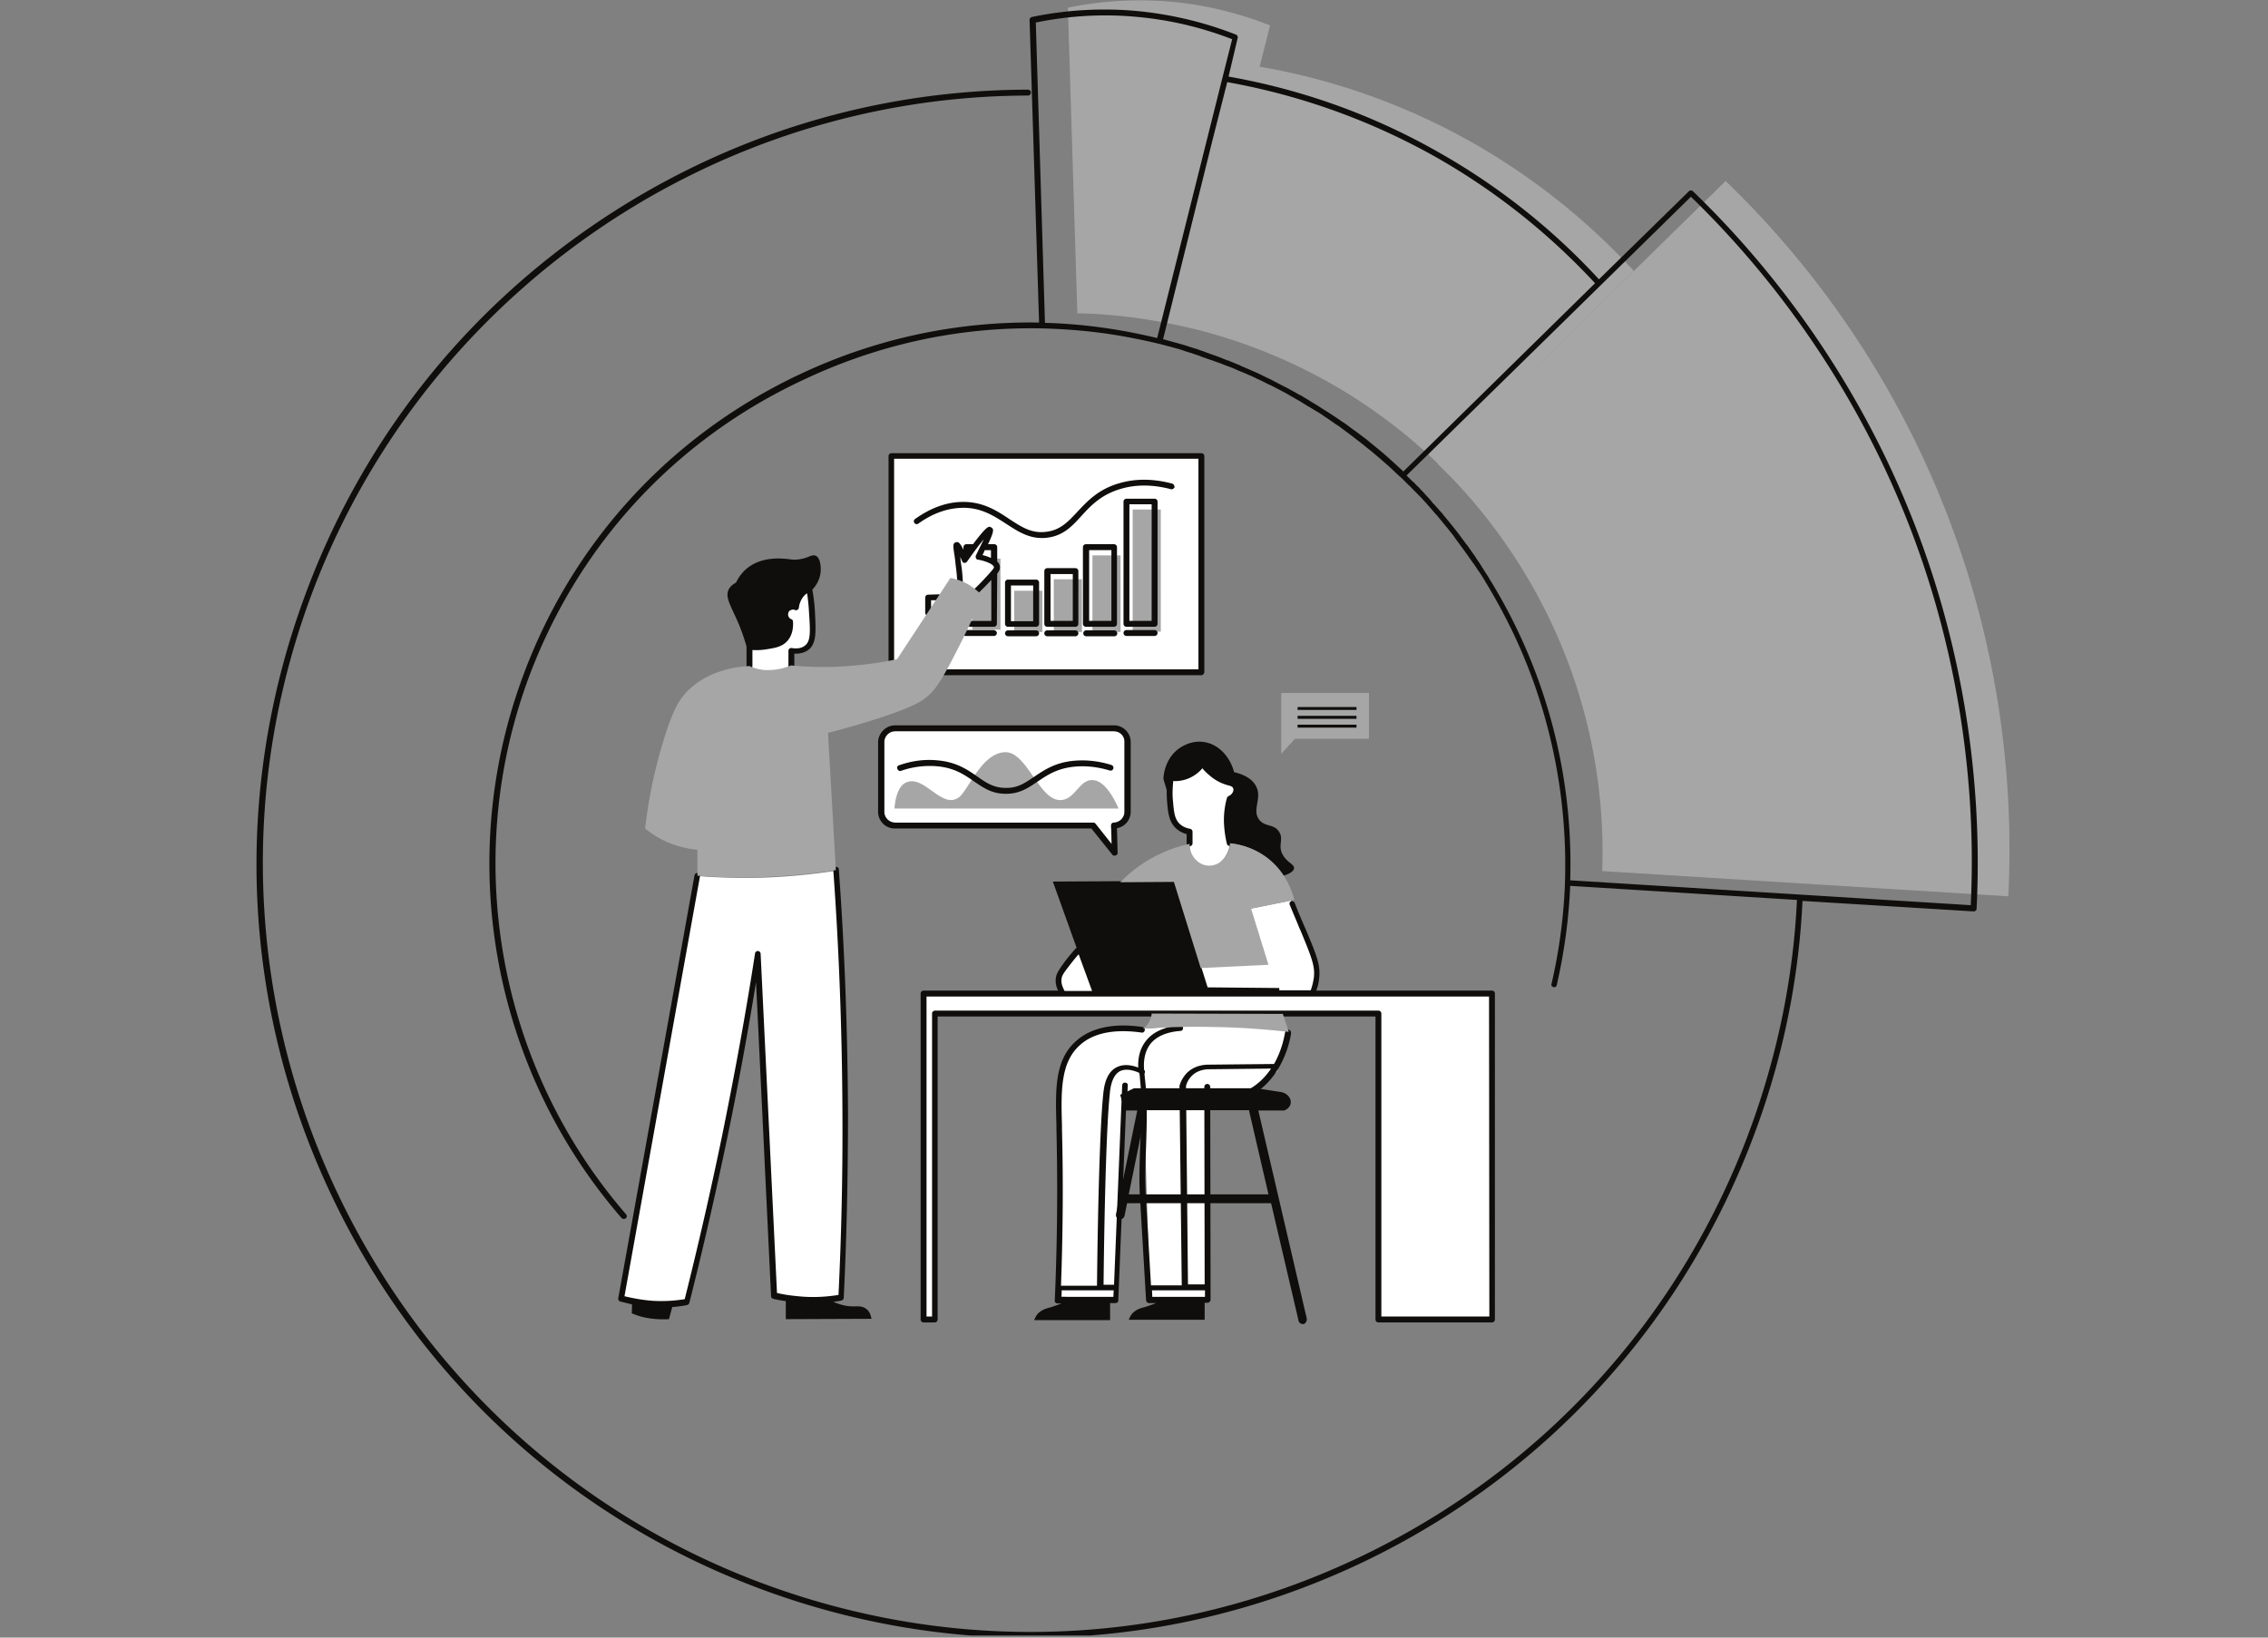
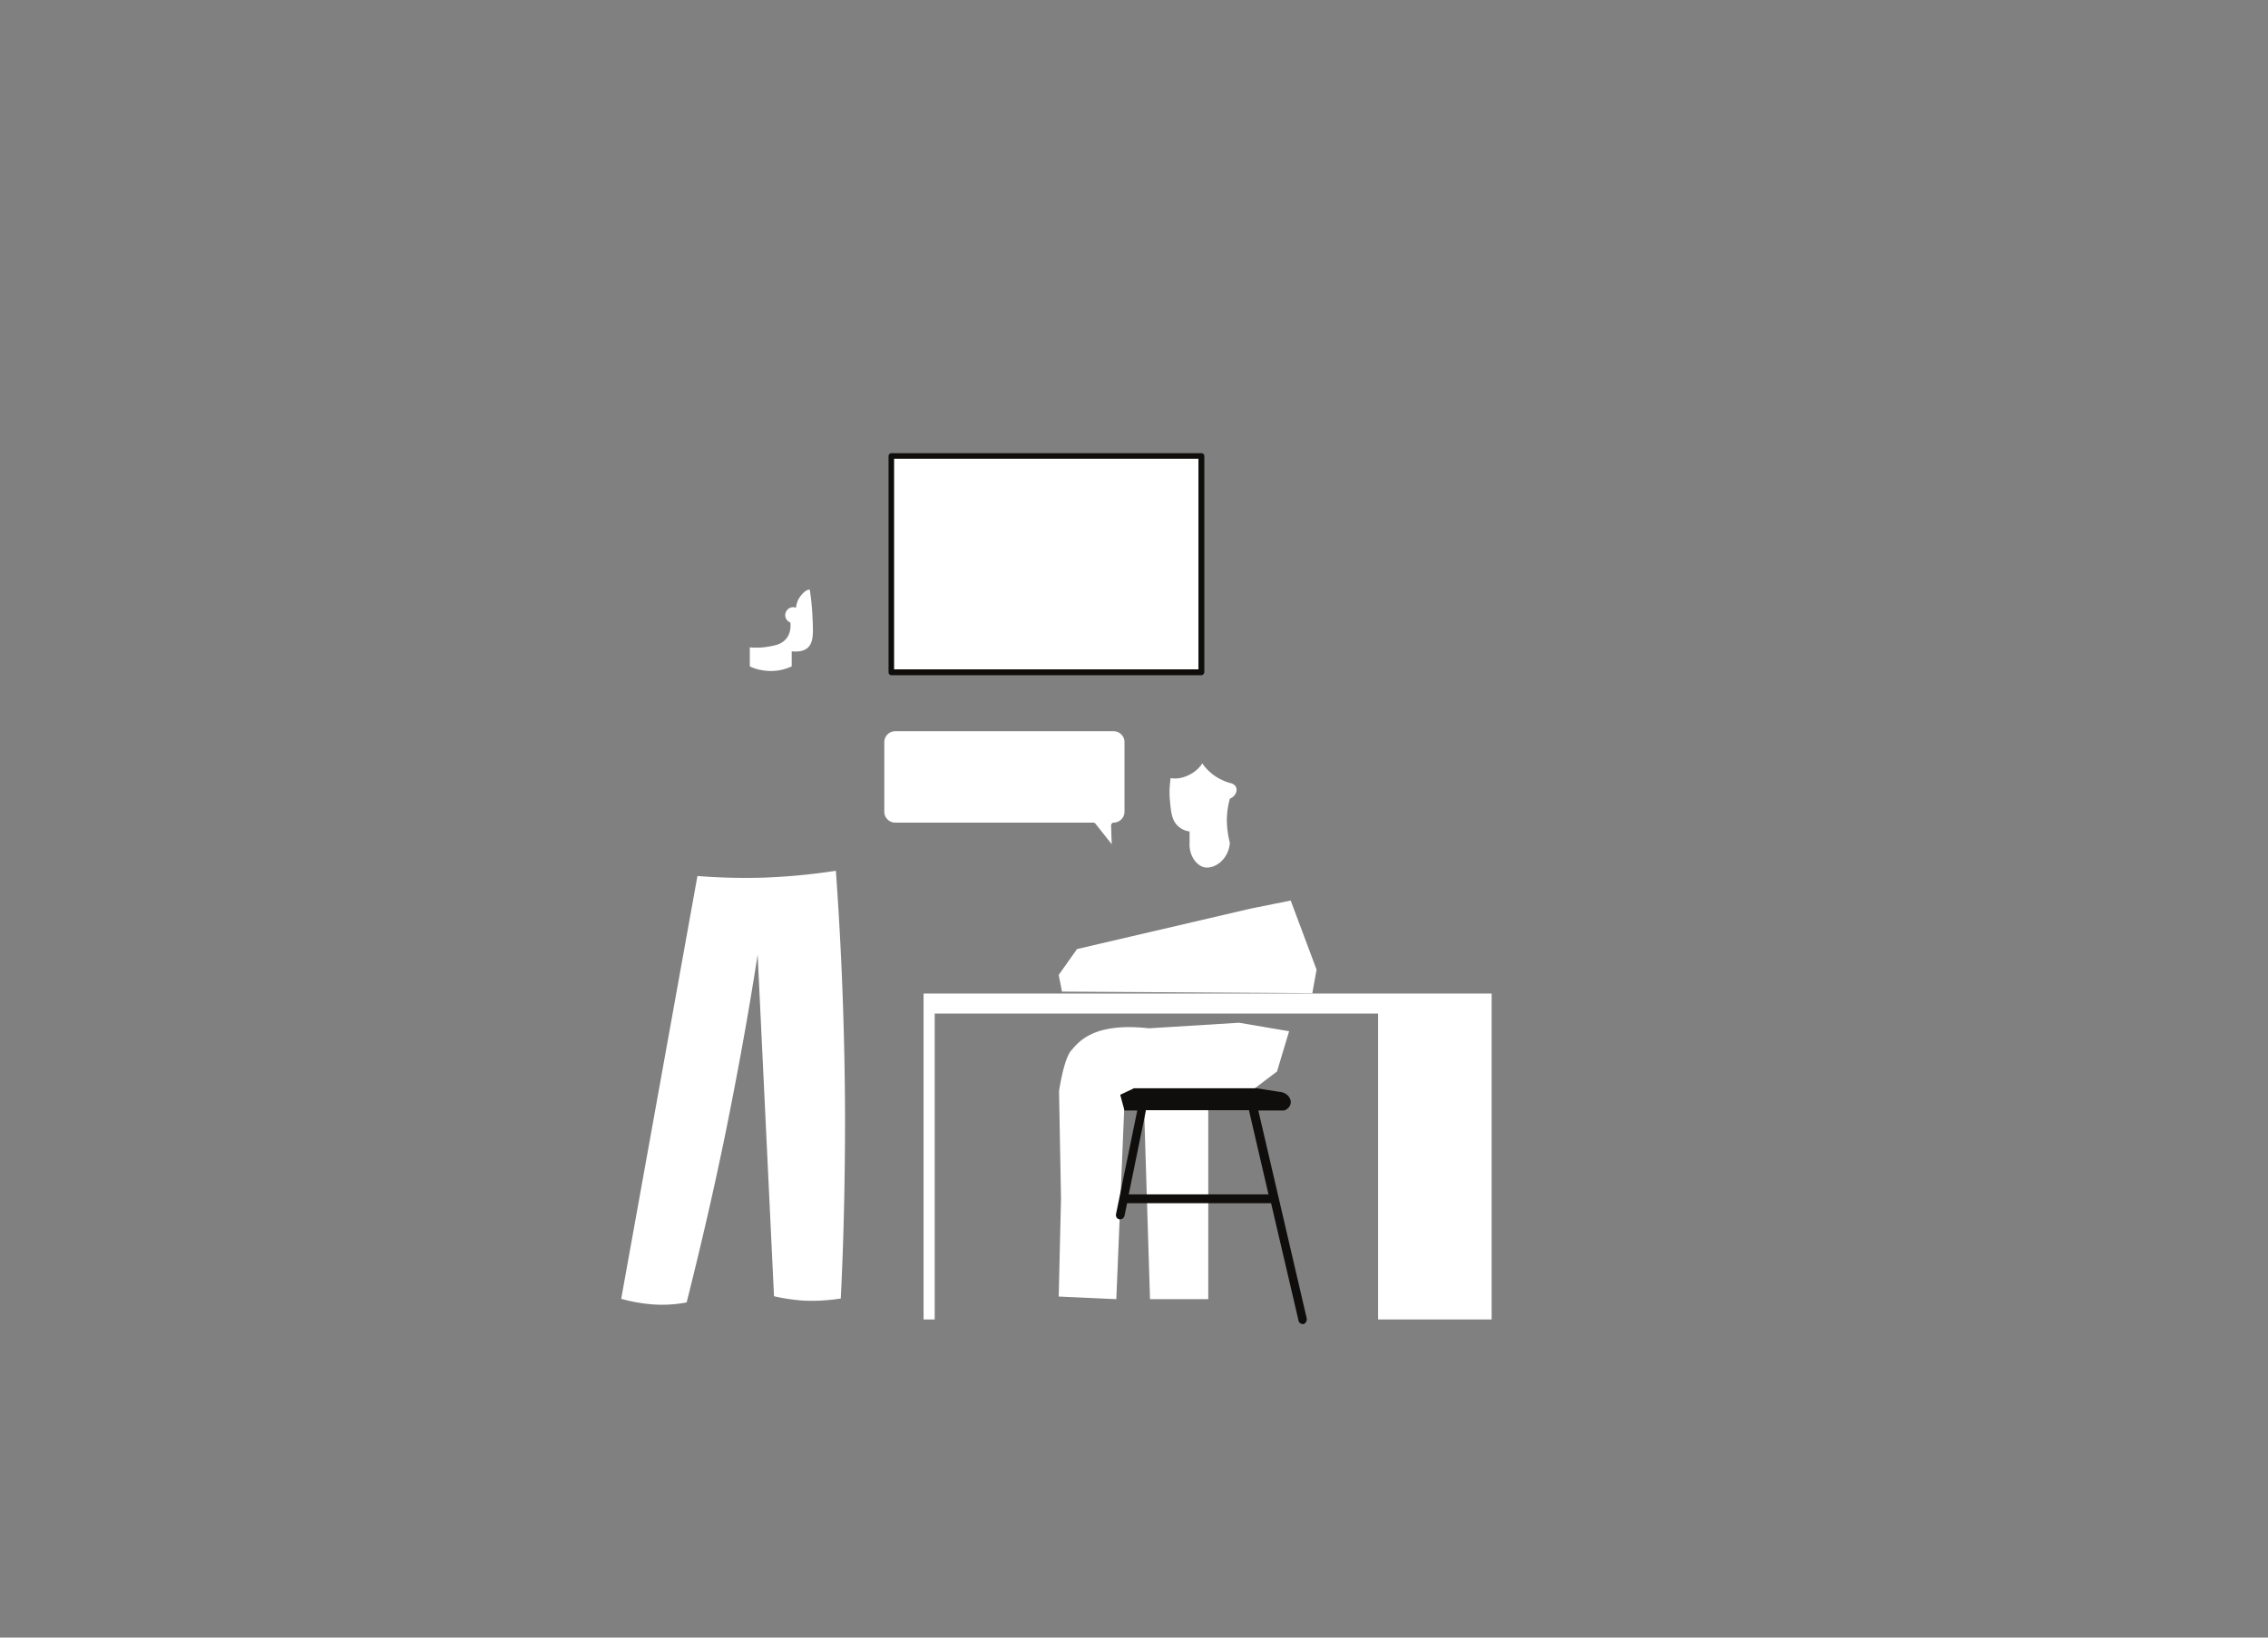
<svg xmlns="http://www.w3.org/2000/svg" width="450" height="325" viewBox="0 0 337.5 243.75">
  <rect x="0" y="0" width="337.5" height="243.75" fill="#808080" stroke="none" />
  <style>.B{fill:rgb(65.099%,65.099%,65.099%)}.C{fill:rgb(100%,100%,100%)}.D{fill:rgb(5.879%,5.489%,4.709%)}</style>
  <defs>
    <clipPath id="A">
-       <path d="M158.445.055h140.586v133.574H158.445zm0 0" />
-     </clipPath>
+       </clipPath>
    <clipPath id="B">
-       <path d="M38.168 1.031h256.625v242.414H38.168zm0 0" />
-     </clipPath>
+       </clipPath>
  </defs>
  <path d="M174.199 115.813c-.195 1.363-.195 2.535-.098 3.363.148 1.609.246 2.926 1.219 3.805a3.06 3.06 0 0 0 1.703.777v1.707c-.098 1.805.926 3.266 2.094 3.609 1.512.387 3.703-1.074 3.898-3.609-.195-.781-.391-1.805-.441-2.973-.047-1.465.195-2.73.441-3.609.824-.34 1.168-1.168.922-1.707-.191-.484-.828-.633-.922-.633-.637-.195-1.559-.535-2.535-1.266-.73-.586-1.266-1.172-1.559-1.66-.242.391-.922 1.27-2.141 1.805-1.121.535-2.145.488-2.582.391zm-70.414 14.574l-11.344 62.938a24.32 24.32 0 0 0 4.672.828c2.047.148 3.75-.047 5.066-.293 1.949-7.75 3.848-15.844 5.602-24.324 1.945-9.508 3.602-18.672 4.965-27.445l2.434 50.844c1.172.293 2.535.488 4.043.637 2.289.145 4.336-.051 5.891-.293.441-8.727.637-17.844.637-27.352-.051-12.77-.539-24.91-1.367-36.316a93.35 93.35 0 0 1-10.711 1.023c-3.605.098-6.914 0-9.887-.246zm15.391-41.727c-.586.73-.684 1.461-.73 1.801-.586-.242-1.27.051-1.512.684-.242.586.051 1.27.684 1.512.047.488.098 1.656-.73 2.535-.633.684-1.461.879-2.629 1.07-1.121.195-2.098.148-2.68.098v2.828c.582.293 1.703.684 3.164.684 1.363 0 2.434-.391 3.07-.684v-2.242c1.363.148 2.043-.242 2.336-.488.973-.828.875-2.34.73-5.164-.098-1.512-.242-2.73-.391-3.562-.391.051-.875.344-1.312.93zm72.895 45.383l-5.844 1.172-25.953 6.047-2.727 3.848.484 2.488 37.254.242.633-3.508zm-7.691 18.188l-13.395.828c-8.324-.926-10.469 2.047-11.586 3.313s-1.805 6.047-1.805 6.047l.293 15.941-.34 14.625 8.57.391 1.266-30.52 2.824.73.926 29.789h8.668v-29.789l5.258-.34 4.969-3.754 1.801-5.996zm-46.945-4.34v48.504h1.656v-45.531h65.984v45.531h16.895v-48.504zm41.539-47.824h-46.113V67.891h46.113zm-45.773 8.773c-.879 0-1.609.734-1.609 1.609v10.383c0 .879.73 1.609 1.609 1.609h29.461c.145 0 .242.051.34.148l2.434 3.07-.098-2.777c0-.098.051-.246.098-.293.098-.098.195-.148.293-.148.875 0 1.605-.73 1.605-1.609v-10.383c0-.875-.73-1.609-1.605-1.609h-32.527" class="C" />
  <path d="M133.051 99.629h45.289V68.281h-45.289zm45.727.875h-46.113c-.246 0-.441-.195-.441-.437V67.891c0-.242.195-.437.441-.437h46.113c.242 0 .438.195.438.438v32.176c-.047.242-.242.438-.437.438zm-10.809 77.27l2.531-12.383v-.145h15.387v.145l2.875 12.383zm26.488 18.477l-7.207-30.957h3.848c.535-.195.926-.633.973-1.121.098-.73-.582-1.559-1.656-1.656l-3.457-.535h-18.211l-2.047.973.633 2.34h1.902l-3.168 15.453c-.047.344.148.684.488.734h.145c.293 0 .539-.195.633-.488l.391-1.902h21.426l4.09 17.5c.051.293.344.488.633.488h.148a.82.82 0 0 0 .438-.828" class="D" />
  <g clip-path="url(#A)" class="B">
    <path d="M218.949 21.141c-12.367-6.973-23.809-9.898-31.504-11.215l1.559-6.141c-3.457-1.363-8.426-2.926-14.512-3.512-6.477-.582-11.883.098-15.582.879l1.41 45.484c2.824.047 5.992.289 9.398.777 2.922.441 5.602.977 8.035 1.563 5.504 1.363 12.809 3.801 20.695 8.336a80.1 80.1 0 0 1 15.484 11.652l29.219-28.617c-5.062-5.508-13-12.871-24.203-19.207zm79.91 112.27l-60.43-3.754c.242-7.117-.242-20.082-6.477-34.516-5.504-12.77-13.098-21.398-18.066-26.129l42.902-42.07c8.664 8.336 23.324 24.668 32.965 49.625 9.254 23.891 9.691 44.949 9.105 56.844" />
  </g>
-   <path d="M190.66 103.137v9.066l2.043-2.242h11.008v-6.824zm-57.559 17.211h33.355c-.828-1.902-2.191-4.195-3.895-4.242-1.949-.051-2.531 2.777-4.578 2.973-3.359.34-5.113-7.359-8.523-7.117-2.871.195-4.574 3.852-6.035 5.898-.246.34-.488.684-.828.879-2.531 1.707-5.113-3.559-7.84-2.242-1.168.633-1.559 2.438-1.656 3.852zm22.012-32.422h-4.191v6.145h4.191zm5.891-1.703h-4.187v7.848h4.188zm5.746-3.559h-4.187V94.07h4.188zm5.988-6.828h-4.187V94.02h4.188zM148.879 93.73h-4.187V83.148h4.188V93.73" class="B" />
  <path d="M143.523 83.441c2.238-3.117 3.457-4.629 3.699-4.484.195.098-.34 1.461-1.656 3.996.246.051 2.629.488 2.727 1.512.051.293-.145.586-1.168 1.66l-1.852 1.852a7.08 7.08 0 0 0-1.266-.879c-.387-.293-.828-.437-1.215-.586l-.195-2.047c-.246-2.191-.488-3.215-.293-3.266.098-.047.391.344 1.219 2.242" class="C" />
  <g clip-path="url(#B)" class="D">
-     <path d="M193.094 108.305h8.766v-.437h-8.766zm0-1.316h8.766v-.437h-8.766zm8.766-1.754h-8.766v.438h8.766zm-67.785 9.504a12.91 12.91 0 0 1 5.406-.68c2.582.242 4.043 1.266 5.453 2.242 1.363.926 2.629 1.852 4.723 1.852h.051c2.043 0 3.309-.879 4.676-1.805 1.457-.973 2.918-1.996 5.598-2.242 1.703-.145 3.41.051 5.164.586.242.047.438-.051.535-.293.047-.242-.051-.437-.293-.535-1.852-.586-3.703-.781-5.504-.633-2.871.242-4.527 1.41-5.988 2.387-1.316.879-2.434 1.707-4.238 1.656-1.801 0-2.922-.777-4.234-1.703-1.414-.977-3.07-2.148-5.895-2.391-1.898-.195-3.797.051-5.746.73a.38.38 0 0 0-.242.539c.098.242.34.387.535.289zm31.703-5.898h-32.578c-.879 0-1.609.734-1.609 1.609v10.383c0 .879.73 1.609 1.609 1.609h29.461c.145 0 .242.051.34.148l2.434 3.07-.098-2.777c0-.098.051-.246.098-.293.098-.098.195-.148.293-.148.875 0 1.605-.73 1.605-1.609v-10.383c.051-.926-.68-1.609-1.555-1.609zm-32.578-.875h32.578c1.363 0 2.48 1.121 2.48 2.484v10.383c0 1.219-.875 2.242-2.043 2.438l.098 3.656c0 .195-.098.344-.293.391-.051 0-.098.051-.148.051-.145 0-.242-.051-.34-.148l-3.117-3.898h-29.266c-1.363 0-2.48-1.121-2.48-2.488v-10.383c.047-1.363 1.168-2.484 2.531-2.484zm46.113 85.066v-.973h-7.887l.047.973zm-2.531-1.852h2.484l-.051-29.395c0-.246.195-.441.438-.441a.44.44 0 0 1 .441.441v1.461c1.75.195 3.504-.047 5.016-.73 1.801-.781 3.113-2.098 4.039-3.461l-9.105.098c-.391 0-1.754 0-2.727 1.023a3.23 3.23 0 0 0-.828 1.461zm-6.914-28.031l-.246-2.777v-.051c0-.195-.047-.391-.098-.633-.875-.391-1.996-.684-2.871-.242-1.07.582-1.414 2.145-1.512 3.41-.437 4.145-.777 14.969-.922 28.375h1.559l1.215-29.691c0-.242.246-.437.438-.391.246 0 .441.195.391.441l-.047 1.07zm-4.187 29.883l.047-.973h-7.742c0 .34 0 .633-.047.973zm14.414-28.906l.047 27.492v1.855c0 .098-.047.242-.145.289-.098.098-.195.148-.293.148h-.437v2.535h-11.297c.145-.34.34-.828.777-1.172.535-.437 1.07-.582 1.656-.73a33.33 33.33 0 0 0 1.656-.586h-1.074c-.242 0-.387-.195-.437-.387l-.875-14.773c-.195-2.73-.098-5.508 0-8.238a95.05 95.05 0 0 0 .098-6.434l-2.145-.539-1.215 29.984c0 .242-.195.387-.441.387h-.777v2.535h-11.297c.145-.34.34-.828.777-1.168.535-.437 1.074-.586 1.656-.73.438-.148 1.023-.344 1.656-.586h-.633c-.098 0-.242-.051-.293-.148-.098-.098-.145-.191-.098-.289a376.86 376.86 0 0 0 .246-25.496v-.586c-.148-5.219-.293-9.703 2.922-12.531 2.188-1.996 5.648-2.727 9.883-2.094.242.047.391.242.34.488s-.242.387-.484.34c-2.777-.391-6.672-.437-9.203 1.902-2.875 2.582-2.777 6.922-2.633 11.895v.586c.195 7.406.148 15.258-.145 23.301h5.355c.148-13.406.488-24.277.926-28.469.098-.977.34-3.219 1.996-4.047.879-.441 1.949-.441 3.215.047-.047-1.219.145-2.73 1.168-3.996 1.023-1.316 2.777-2.098 5.066-2.293.242 0 .438.148.438.391s-.148.441-.391.441c-2.043.145-3.602.828-4.48 1.949-.926 1.219-1.023 2.73-.926 3.852.148.145.148.293.098.484 0 0 0 .051-.047.051 0 .195.047.34.047.488v.098c.441 3.41.293 6.871.195 10.234-.098 2.684-.195 5.461 0 8.145l.73 12.574h4.578l-.34-29.59v-.098c.195-.73.582-1.363 1.07-1.902 1.266-1.266 2.875-1.266 3.359-1.266l9.641-.098c1.316-2.293 1.609-4.582 1.656-4.73.051-.242.246-.387.488-.387.242.047.391.242.391.484 0 .195-.344 2.633-1.805 5.168 0 .051-.047.098-.098.148-1.02 1.707-2.531 3.363-4.77 4.336a10.23 10.23 0 0 1-4.187.879c-.391-.098-.781-.145-1.168-.145zm41.488-15.797h-83.707v47.629h.824v-45.094c0-.242.195-.437.441-.437h65.98c.242 0 .438.195.438.438v45.094h16.07zm-63.16-.828h4.09l-1.996-5.461c-.535.586-1.023 1.219-1.508 1.852-.879 1.121-.977 1.414-1.023 1.707-.145.684.145 1.367.438 1.902zm34.234-13.113c.633 1.609 1.168 2.828 1.41 3.41l.246.539c1.652 3.949 2.191 5.313 1.996 7.215-.051.633-.195 1.266-.437 1.898h26.148c.242 0 .438.195.438.441v48.504c0 .246-.195.441-.437.441h-16.898c-.242 0-.437-.195-.437-.441v-45.094h-65.156v45.094c0 .246-.191.441-.437.441h-1.656c-.242 0-.437-.195-.437-.441v-48.504c0-.246.195-.441.438-.441h20.016c-.34-.73-.437-1.41-.293-2.094.098-.437.293-.828 1.168-2.047.535-.734 1.121-1.414 1.707-2.098.047-.047.098-.098.191-.098l-3.555-9.895 18.066-.098 4.969 15.844 10.664.098v.34h4.676c.242-.633.387-1.316.484-2 .148-1.703-.387-2.973-1.945-6.773l-.246-.539c-.242-.633-.777-1.852-1.41-3.41-.098-.195 0-.488.242-.539.148-.047.391.051.488.246zm-5.746-17.355c-.34-.684-1.168-1.609-3.262-2.098-.633-2.387-2.387-4.191-4.48-4.484-1.805-.293-3.215.633-3.605.879-2.289 1.559-2.434 4.289-2.434 4.582.145.586.34 1.121.488 1.707 0 .535 0 1.07.047 1.609.145 1.656.242 3.07 1.363 4.094.438.391.973.684 1.559.828v1.363c0 .246.195.441.438.441s.438-.195.438-.441v-1.703c0-.195-.145-.391-.34-.441-.582-.098-1.121-.34-1.508-.68-.879-.781-.926-1.953-1.074-3.559-.094-.93-.047-1.902.051-2.879.633.051 1.508-.047 2.387-.437s1.559-.977 1.945-1.461c.391.484.828.875 1.316 1.266.777.633 1.703 1.074 2.68 1.316 0 0 .484.098.582.391.148.34-.098.926-.68 1.168-.098.051-.195.148-.246.293-.34 1.219-.484 2.488-.437 3.754.051 1.023.195 2.047.438 3.07.051.195.246.293.391.293h.098c.195-.047.293-.195.293-.34a10.8 10.8 0 0 1 5.453 2.34c.926.781 1.656 1.609 2.191 2.438 1.219-.391 1.508-.781 1.559-1.074.098-.633-1.07-.875-1.703-2.094-.73-1.367.191-2.195-.488-3.316-.781-1.316-2.191-.684-3.066-1.949-.977-1.461.535-3.121-.391-4.875zm-12.465-45.047c-2.73-.73-5.359-.777-7.746-.098-3.211.879-4.867 2.684-6.379 4.293-1.363 1.461-2.531 2.73-4.625 2.973-2.191.293-3.699-.73-5.504-1.902-1.898-1.266-4.039-2.68-7.301-2.535-2.289.098-4.531.977-6.723 2.535-.195.148-.242.391-.098.586s.391.242.586.098c2.043-1.461 4.137-2.242 6.281-2.34 2.969-.145 4.918 1.168 6.816 2.387 1.656 1.074 3.215 2.098 5.262 2.098.242 0 .535 0 .824-.047 2.387-.293 3.703-1.707 5.113-3.27 1.461-1.605 3.02-3.215 5.992-4.043 2.238-.637 4.723-.586 7.305.098.242.047.438-.098.535-.293 0-.246-.148-.488-.34-.539zm-20.258 21.84H150a.44.44 0 0 0-.441.441c0 .242.195.438.441.438h4.188c.242 0 .438-.195.438-.437s-.195-.441-.437-.441zm5.844 0h-4.191c-.242 0-.437.195-.437.441s.195.438.438.438h4.191c.242 0 .438-.195.438-.437s-.195-.441-.437-.441zm5.793 0h-4.187c-.242 0-.437.195-.437.441s.195.438.438.438h4.188c.242 0 .438-.195.438-.437s-.242-.441-.437-.441zm1.801.832h4.188a.44.44 0 0 0 .441-.441c0-.242-.195-.437-.441-.437h-4.187c-.242 0-.437.195-.437.438s.195.441.438.441zm-13.879-7.508h-3.309v5.313h3.309zm.879 5.703c0 .242-.195.438-.437.438H150c-.246 0-.441-.195-.441-.437v-6.145c0-.242.195-.437.441-.437h4.188c.242 0 .438.195.438.438zm5.016-7.41h-3.312v6.973h3.313zm.828 7.41c0 .242-.195.438-.437.438h-4.191c-.242 0-.437-.195-.437-.437v-7.848c0-.246.195-.441.438-.441h4.191c.242 0 .438.195.438.441zm4.918-10.969h-3.312v10.531h3.313zm.828 10.969c0 .242-.195.438-.437.438h-4.191c-.242 0-.437-.195-.437-.437V81.445c0-.246.195-.441.438-.441h4.191c.242 0 .438.195.438.441zm1.848-.437h3.313V75.059h-3.312zm-.875.438V74.668c0-.246.195-.437.438-.437h4.188c.246 0 .441.191.441.438v18.184c0 .242-.195.438-.441.438h-4.187c-.242 0-.437-.195-.437-.437zm-63.352 37.098c-.246-.047-.437.098-.488.344l-11.344 62.934a.43.43 0 0 0 .289.488l1.754.438c0 .441 0 .879-.047 1.316.582.246 1.363.539 2.238.684 1.316.242 2.484.242 3.313.195.145-.586.34-1.219.484-1.805.73-.047 1.461-.145 2.191-.293.148-.047.293-.145.344-.293 2.043-8.043 3.895-16.23 5.598-24.324a532.86 532.86 0 0 0 4.336-23.449l2.238 46.75c0 .195.148.344.34.391.586.148 1.219.246 1.852.344v2.68l12.758-.051c-.098-.437-.242-1.07-.777-1.461-.586-.488-1.316-.391-1.996-.391-.73 0-1.707-.145-2.922-.684.387-.047.828-.094 1.215-.191.195-.051.344-.195.344-.391.438-9.07.633-18.281.633-27.398-.051-12.09-.488-24.328-1.363-36.367 0-.246-.195-.391-.441-.391s-.387.195-.387.438c.875 12.043 1.313 24.23 1.363 36.27.047 8.973-.148 18.039-.586 27.008-1.801.293-3.652.391-5.453.246-1.219-.098-2.484-.246-3.699-.535l-2.437-50.508a.42.42 0 0 0-.387-.391.43.43 0 0 0-.441.344c-1.41 9.164-3.113 18.379-4.965 27.445-1.656 7.996-3.508 16.086-5.504 24.035-1.559.242-3.117.34-4.723.242-1.414-.098-2.824-.34-4.238-.684l11.25-62.594c.051-.098-.098-.34-.34-.391zm17.531-47.238c-.586-.242-1.023.34-2.437.535-.973.148-1.312-.047-2.434-.098-.73-.047-2.969-.145-4.82 1.074-.535.34-1.461 1.07-2.145 2.484-.34.195-.828.488-1.117 1.074-.539 1.168.387 2.438 1.461 4.973.34.781.777 1.949 1.215 3.461v2.926c0 .242.195.438.438.438s.441-.195.441-.437V96.75c.777.051 1.559 0 2.336-.145 1.219-.195 2.141-.391 2.871-1.219.828-.926.879-2.195.828-2.875a.37.37 0 0 0-.242-.344c-.391-.145-.586-.586-.437-.973.047-.195.195-.344.391-.391.191-.098.387-.098.582 0 .148.047.246.047.391-.051.098-.047.195-.195.195-.34a3.24 3.24 0 0 1 .633-1.559 2.1 2.1 0 0 1 .582-.539c.148.977.246 1.949.293 2.926.195 2.777.246 4.191-.582 4.828-.441.387-1.121.535-1.996.387-.098 0-.246 0-.344.098s-.145.195-.145.293v2.242c0 .246.195.441.438.441s.438-.195.438-.441v-1.801c.926.047 1.656-.195 2.191-.637 1.121-.973 1.023-2.68.879-5.555a24.97 24.97 0 0 0-.391-3.316c.488-.535 1.07-1.363 1.219-2.488.094-.68.047-2.242-.73-2.582zm162.836-4.242c-7.109-18.426-18.359-35.391-32.578-49.187l-19.527 19.16-22.789 22.324.391.391c.242.246.488.488.73.684.195.195.34.391.535.535.293.293.586.637.875.926.148.148.246.293.391.441.34.34.684.73.973 1.121l.293.293 1.121 1.266c.047.051.098.098.145.195.828.977 1.656 2 2.438 3.023.047.047.047.098.098.145.34.441.68.926 1.02 1.367a1.55 1.55 0 0 1 .246.34c.293.391.582.828.875 1.219.098.145.145.242.242.391.293.438.586.828.828 1.266.051.098.148.195.195.293.293.488.633.977.926 1.465 0 .047.051.098.051.098 8.18 13.258 12.465 28.762 11.977 44.801l59.605 3.703c.922-19.012-2.191-38.465-9.059-56.258zm-46.844-36.316c-6.918-7.461-14.902-13.797-23.766-18.82-9.641-5.41-20.062-9.164-30.969-11.113l-2.242 8.824-7.305 29.445c.781.195 1.559.438 2.34.633.293.098.535.145.828.242l1.363.441c.391.098.777.242 1.168.391.195.047.34.098.535.191.926.344 1.852.637 2.777 1.027.242.098.438.191.68.242l1.414.586c.195.047.34.145.535.242.828.34 1.656.73 2.484 1.074.242.145.535.242.777.391l1.219.582c.34.195.68.344 1.02.539.539.289 1.074.535 1.609.828.391.242.828.438 1.219.68a2.36 2.36 0 0 0 .484.246c.148.098.34.195.488.293.293.195.582.34.875.535s.586.34.879.535c.582.344 1.117.73 1.703 1.074.195.098.34.242.535.34l1.316.879c.195.145.387.293.582.391.438.293.879.633 1.266.926.148.098.344.242.488.34l1.754 1.316.047.051 1.609 1.316c.191.145.34.289.535.438l1.117.973c.195.195.391.344.586.539.391.34.73.68 1.121 1.023.145.145.293.242.391.391zm-55.465-30.52l1.461-5.801c-4.531-1.754-9.254-2.875-14.074-3.312-5.062-.488-10.129-.199-15.145.828l1.363 44.703c5.551.145 11.152.926 16.605 2.242h.098zm112.242 123.629c0 .098-.051.195-.145.293-.098.051-.195.098-.293.098h-.051l-25.418-1.559c-.535 11.457-2.824 22.766-6.77 33.637-10.469 28.91-31.555 52.066-59.359 65.129-15.531 7.266-32.09 10.922-48.742 10.922-13.199 0-26.441-2.293-39.199-6.922-28.875-10.48-52.008-31.59-65.059-59.426s-14.461-59.137-3.992-88.043c8.18-22.719 22.938-41.875 42.656-55.527 19.285-13.359 41.828-20.473 65.203-20.523.242 0 .438.195.438.438a.44.44 0 0 1-.437.441c-47.77.098-90.77 30.418-107.031 75.414-21.426 59.281 9.301 124.949 68.512 146.398 28.684 10.383 59.703 8.969 87.313-4s48.551-35.926 58.922-64.641c3.895-10.824 6.184-22.035 6.719-33.441l-33.746-2.098c-.195 4.875-.875 9.848-1.996 14.77-.047.246-.293.391-.488.293-.242-.047-.387-.293-.289-.484a79.57 79.57 0 0 0 1.996-14.969v-.047c.387-11.75-1.805-23.598-6.43-34.371-1.559-3.656-3.406-7.164-5.453-10.527 0-.051-.047-.051-.047-.098-.293-.488-.637-1.023-.977-1.512-.047-.051-.098-.148-.145-.195-.293-.488-.633-.926-.973-1.414-.051-.051-.098-.148-.148-.195-.73-1.074-1.508-2.098-2.289-3.168 0-.051-.047-.051-.047-.098l-1.121-1.414c-.098-.098-.195-.195-.242-.293-.344-.391-.633-.781-.977-1.168a2.19 2.19 0 0 0-.34-.391l-.926-1.074c-.098-.145-.242-.242-.34-.391-.293-.34-.633-.68-.926-1.023l-.437-.437-.875-.879c-.195-.195-.344-.391-.539-.535l-.633-.633c-.242-.246-.484-.488-.777-.73-.488-.441-.973-.93-1.461-1.367-.145-.145-.34-.293-.488-.437l-1.168-1.023c-.195-.148-.34-.293-.535-.441a24.71 24.71 0 0 0-1.316-1.07c-.098-.098-.242-.195-.34-.293l-1.703-1.316c-.148-.098-.246-.195-.391-.293-.437-.34-.926-.684-1.363-1.023-.195-.145-.391-.293-.586-.391-.437-.293-.824-.586-1.266-.875-.195-.148-.387-.246-.582-.391-.535-.391-1.121-.734-1.707-1.074-.289-.195-.582-.34-.824-.488-.293-.195-.637-.391-.926-.582s-.633-.344-.926-.539c-.437-.242-.879-.488-1.266-.73-.488-.242-.977-.535-1.512-.781a11.39 11.39 0 0 0-1.07-.535l-1.168-.586c-.293-.145-.586-.242-.828-.387a42.83 42.83 0 0 0-2.242-.977c-.242-.098-.484-.195-.68-.293-.437-.195-.926-.391-1.363-.535l-.73-.293c-.391-.148-.828-.293-1.219-.437s-.777-.246-1.117-.391c-.293-.098-.637-.195-.926-.344-.391-.145-.781-.242-1.121-.387-.488-.148-1.023-.293-1.512-.488-.242-.051-.437-.148-.68-.195-.828-.246-1.656-.441-2.531-.684-2.629-.633-5.309-1.168-7.988-1.559-3.066-.441-6.23-.684-9.348-.781h-.098c-12.125-.293-24.203 2.242-35.5 7.555-19.477 9.02-34.035 25.012-41.293 44.996-9.785 27.105-4.141 57.527 14.707 79.316.145.195.145.441-.051.586-.098.051-.195.098-.293.098a.53.53 0 0 1-.34-.145c-19.086-22.035-24.785-52.75-14.852-80.145 7.305-20.234 22.059-36.367 41.488-45.484 11.297-5.316 23.375-7.852 35.5-7.652l-1.414-45.047c0-.195.148-.391.344-.437a53.12 53.12 0 0 1 15.727-.879c5.016.488 9.934 1.656 14.656 3.508.195.098.293.293.246.488l-1.363 5.754c11.004 1.949 21.473 5.703 31.164 11.211 8.91 5.023 16.996 11.406 23.957 18.965l13.391-13.113c.148-.148.441-.148.586 0 14.414 13.895 25.855 31.102 33.063 49.773 6.965 17.988 10.129 37.684 9.156 57.039zm-156.02-46.75c-.242 0-.437.195-.437.438v2.246c0 .242.195.438.438.438s.438-.195.438-.437V89.34h1.168c.246 0 .438-.195.438-.437s-.191-.437-.437-.437zm8.082-5.898c.391.098.879.242 1.266.438v-1.168h-.926c-.094.242-.191.488-.34.73zm2.145 10.238c0 .242-.195.438-.437.438h-3.508c-.242 0-.437-.195-.437-.437s.195-.437.438-.437h3.117V86.32c-.586.633-1.219 1.266-1.852 1.898-.098.098-.195.098-.293.098s-.242-.047-.289-.145c-.148-.148-.148-.441 0-.586.633-.586 1.215-1.219 1.801-1.852.535-.586 1.07-1.172 1.023-1.316-.051-.437-1.27-.926-2.387-1.121-.148 0-.246-.098-.293-.246-.051-.098-.051-.242 0-.387l1.168-2.391c-.535.633-1.312 1.656-2.484 3.316-.098.145-.242.195-.387.195a.37.37 0 0 1-.344-.246c-.098-.242-.195-.437-.289-.633.047.391.094.879.191 1.461.098.684.148 1.414.195 2.098 0 .242-.145.438-.387.438s-.441-.145-.441-.391c-.047-.68-.098-1.363-.195-2.047-.094-.777-.145-1.414-.242-1.949-.195-1.316-.242-1.656.242-1.805.344-.098.586.051 1.121 1.121v-.387c0-.246.195-.441.438-.441h.977c2.141-2.828 2.387-2.73 2.727-2.484.34.195.484.438-.488 2.484h.926c.242 0 .438.195.438.441v2.145c.246.195.391.484.391.777.047.293-.051.586-.391 1.023zm0 1.363c0 .246-.195.441-.437.441h-4.191c-.242 0-.437-.195-.437-.441s.195-.437.438-.437h4.191c.242.047.438.242.438.438" />
-   </g>
-   <path d="M111.527 99.141c-2.043.098-6.379.684-9.445 3.949-.875.973-1.949 2.387-3.457 7.508-.926 3.02-1.996 7.313-2.629 12.723a14.39 14.39 0 0 0 3.359 2.047c1.754.73 3.313 1.023 4.43 1.121v3.852c2.973.242 6.281.34 9.887.195a93.35 93.35 0 0 0 10.711-1.023l-1.168-20.426c3.262-.828 5.941-1.66 7.891-2.293 5.016-1.656 6.086-2.484 6.77-3.023 1.07-.875 1.945-1.949 4.039-5.996a132.09 132.09 0 0 0 4.285-9.066c-.437-.488-1.215-1.219-2.336-1.852-.973-.488-1.801-.73-2.434-.828l-7.937 12.09c-2.535.535-5.602.973-9.059 1.121-2.484.098-4.723 0-6.719-.195-.586.242-1.656.633-3.07.684a6.29 6.29 0 0 1-3.117-.586zm59.848 51.723c0 .242-.098.73-.391 1.27s-.68.828-.922.973c3.211-.195 6.668-.34 10.371-.242 4.09.047 7.84.34 11.344.73l-.875-2.68-19.527-.051zm8.277-22.035c1.656.195 3.41-1.266 3.363-3.316.973.098 3.504.488 5.84 2.391 2.73 2.242 3.508 5.117 3.75 6.047l-6.426 1.313 2.582 8.34-10.082.484-3.992-12.82-7.988.051c1.023-1.023 2.582-2.437 4.727-3.609 2.191-1.219 4.188-1.805 5.598-2.098-.047 1.609 1.168 3.074 2.629 3.219" class="B" />
+     </g>
</svg>